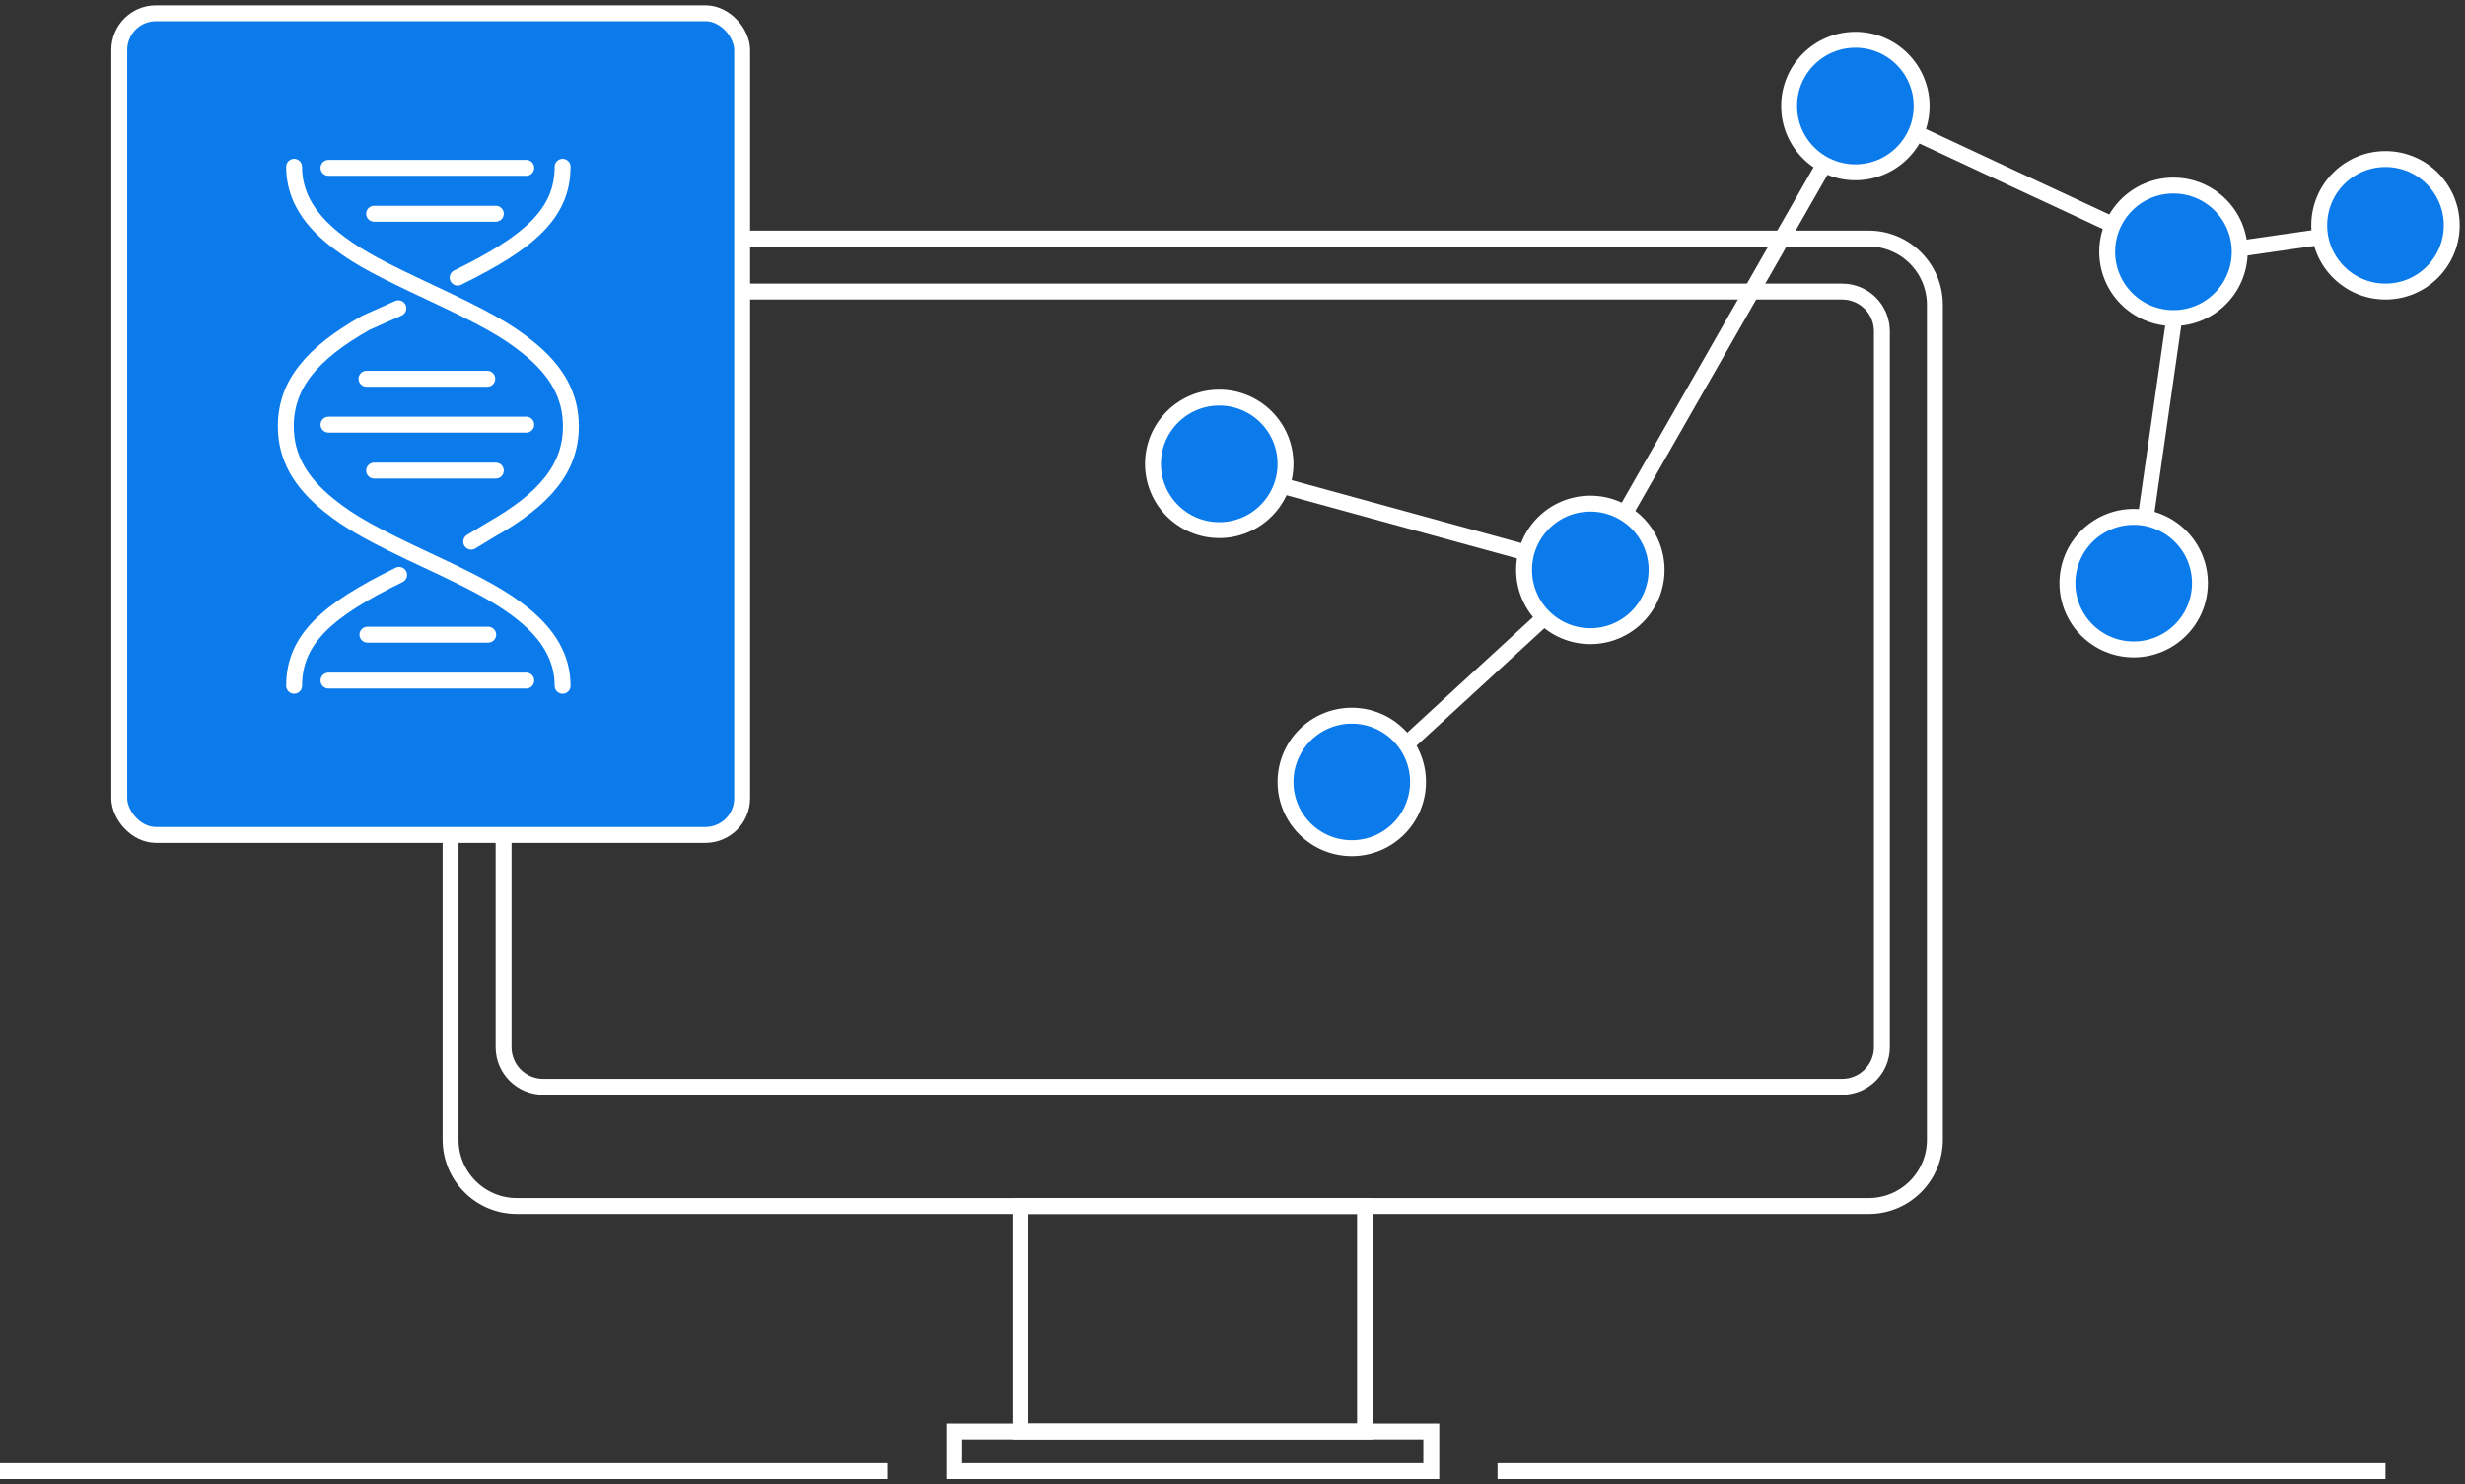
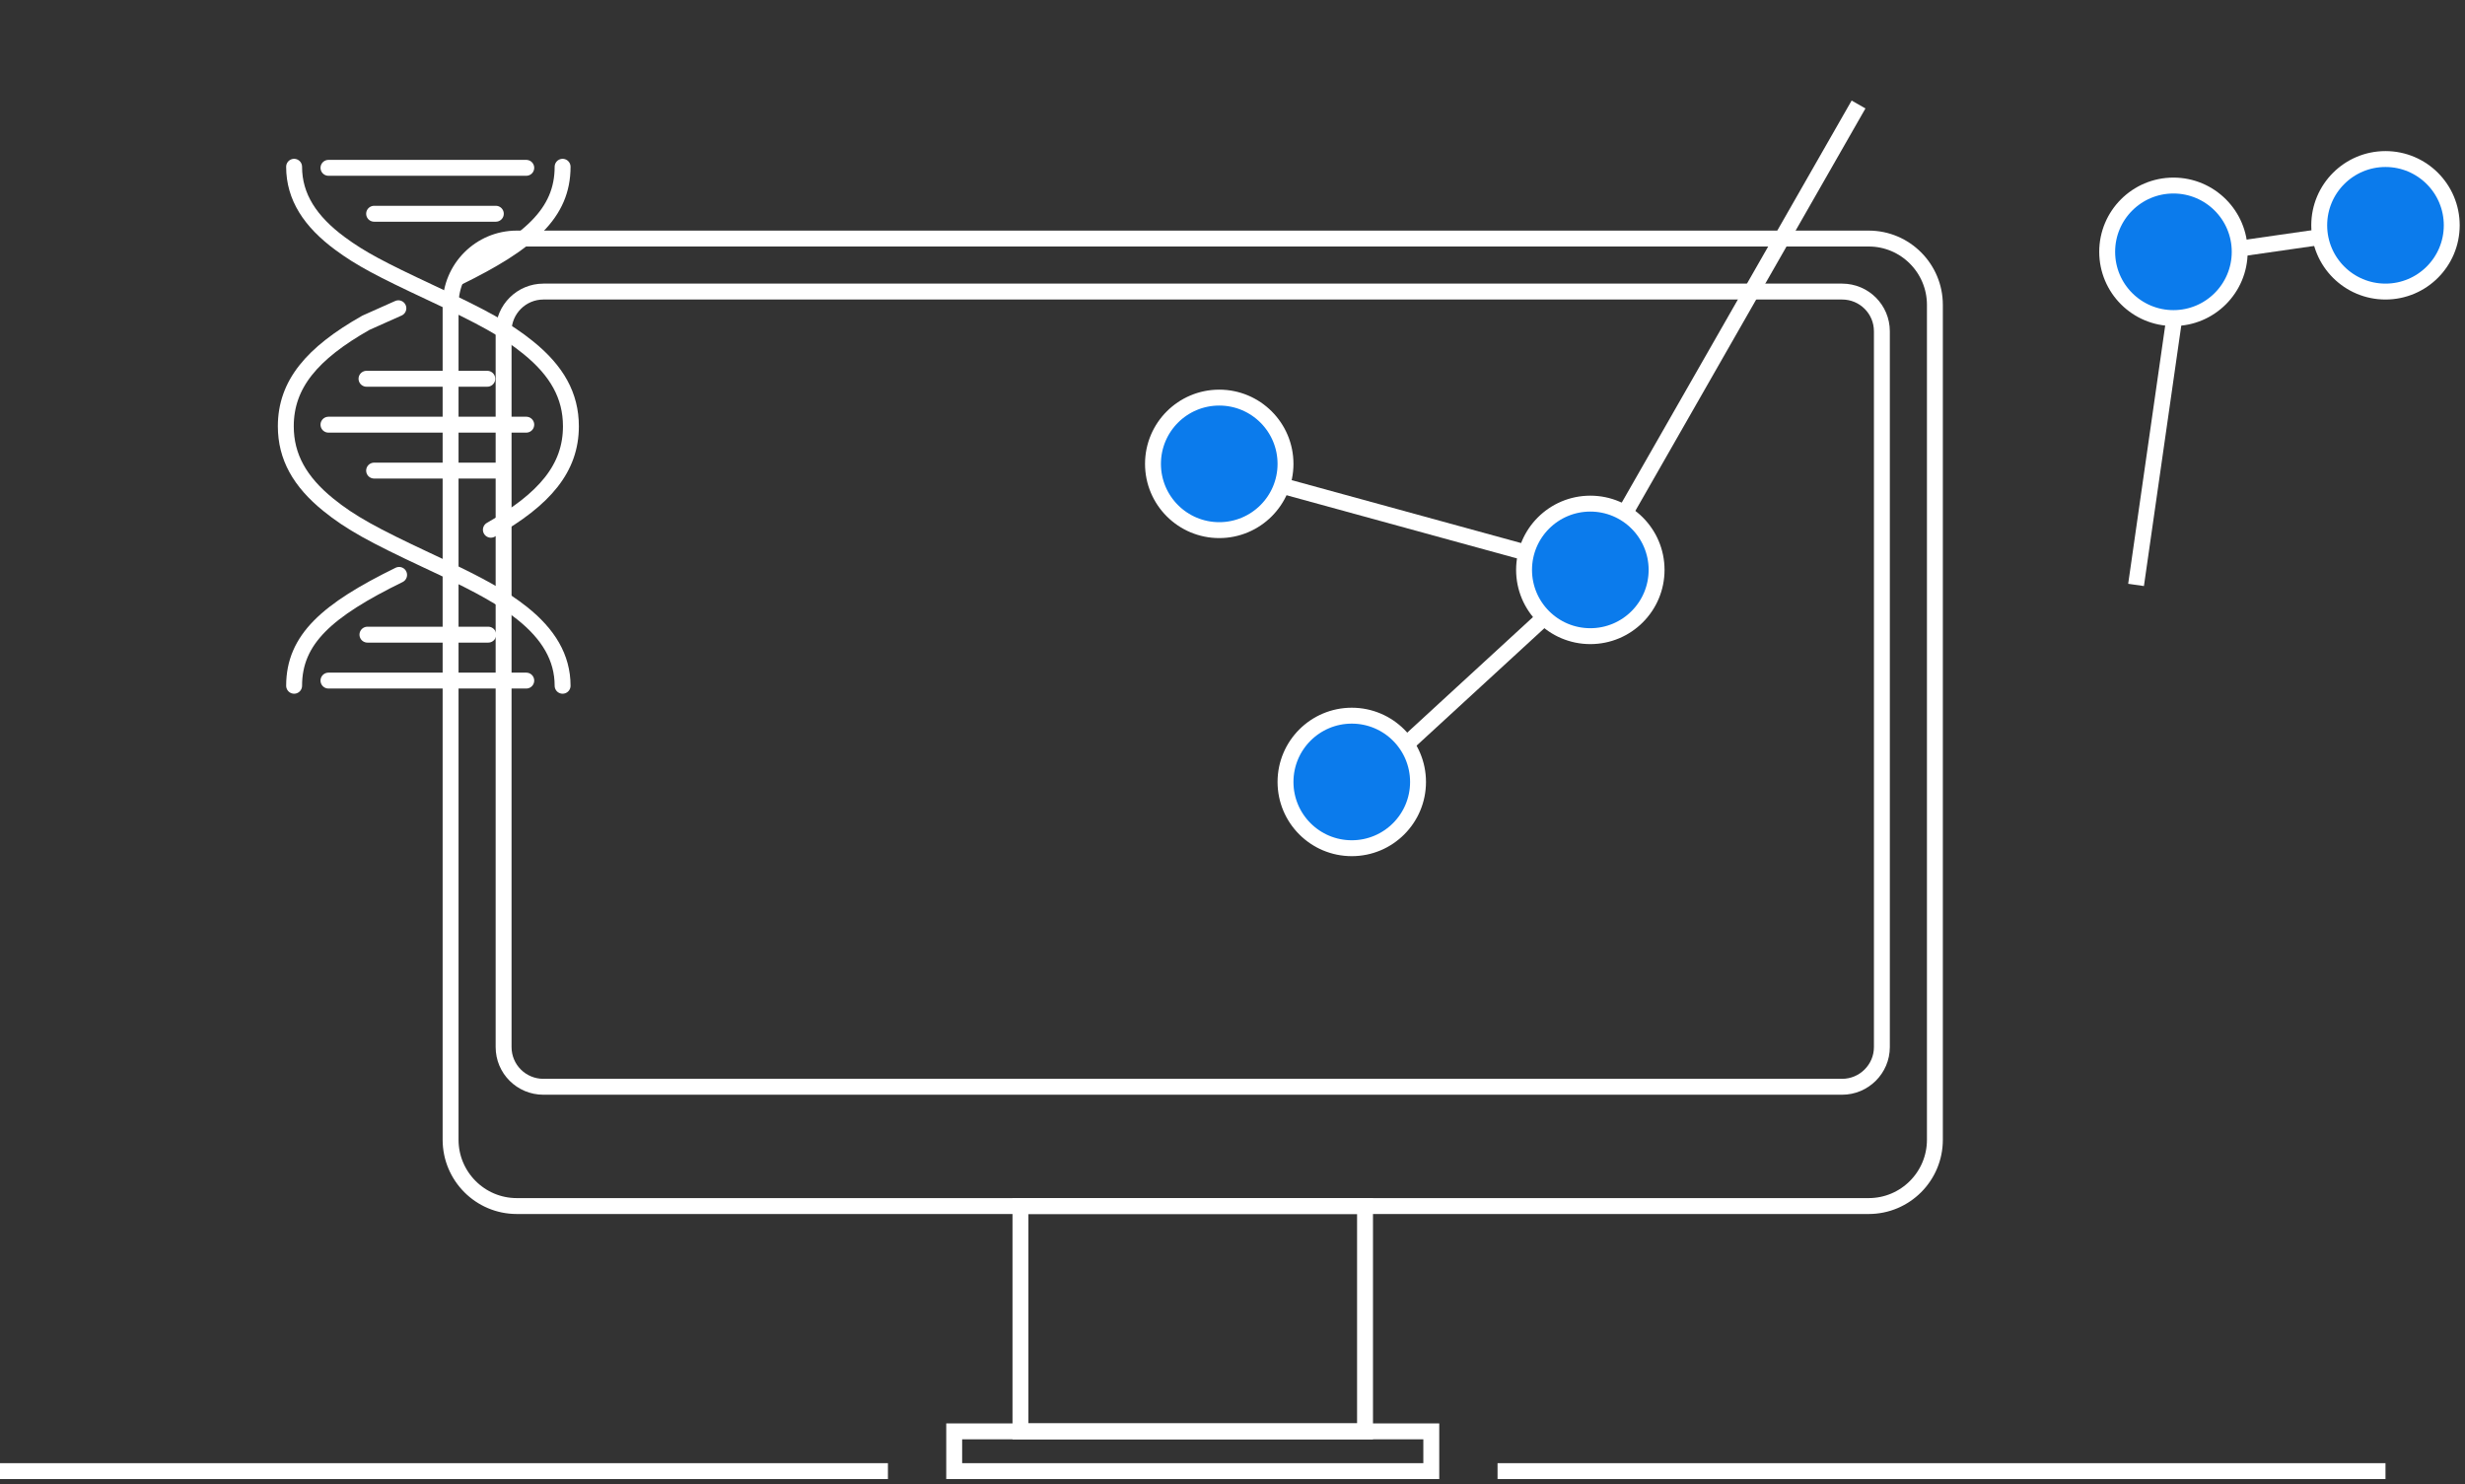
<svg xmlns="http://www.w3.org/2000/svg" width="186px" height="112px" viewBox="0 0 186 112" version="1.1">
  <rect x="0" y="0" width="186" height="112" fill="#333333" stroke="none" />
  <title>Group 13 Copy</title>
  <desc>Created with Sketch.</desc>
  <defs />
  <g id="Page-1" stroke="none" stroke-width="1" fill="none" fill-rule="evenodd">
    <g id="Group-13-Copy" transform="translate(0, 1)" stroke="#FFFFFF" stroke-width="1.2">
      <g id="Preventive-screens-Copy-2" transform="translate(0, 17)" fill-rule="nonzero">
        <g id="Group-3">
          <path d="M67,93 L0,93" id="Rectangle-6-Copy" />
          <path d="M180,93 L113,93" id="Rectangle-6-Copy-4" />
          <polygon id="Rectangle-6" points="77 73 103 73 103 90 77 90" />
          <polygon id="Rectangle-6-Copy-6" points="72 90 108 90 108 93 72 93" />
          <path d="M34,5.003 C34,2.24 36.237,0 38.993,0 L141.007,0 C143.764,0 146,2.245 146,5.003 L146,67.997 C146,70.76 143.763,73 141.007,73 L38.993,73 C36.236,73 34,70.755 34,67.997 L34,5.003 Z" id="Rectangle-6-Copy-2" />
          <path d="M38,6.996 C38,5.341 39.353,4 41,4 L139,4 C140.657,4 142,5.337 142,6.996 L142,61.004 C142,62.659 140.647,64 139,64 L41,64 C39.343,64 38,62.663 38,61.004 L38,6.996 Z" id="Rectangle-6-Copy-5" />
        </g>
      </g>
      <g id="Group-Copy-6" transform="translate(87, 2)">
        <path d="M32.95,40.367 L53.239,4.885" id="Path-41" />
-         <path d="M77.183,16.191 L53.102,4.961" id="Path-41-Copy" />
        <path d="M77.732,16.347 L74.179,41.134" id="Path-41-Copy-4" />
        <path d="M93.41,14.119 L77.519,16.4" id="Path-41-Copy-9" />
        <path d="M32.857,39.99 L5.5,32.49" id="Path-41-Copy-2" />
        <path d="M33.062,40.342 L15.413,56.559" id="Path-41-Copy-5" />
-         <circle id="Oval-22" fill="#0B7BEC" cx="53" cy="5" r="5" />
        <circle id="Oval-22-Copy" fill="#0B7BEC" cx="5" cy="32" r="5" />
        <circle id="Oval-22-Copy-5" fill="#0B7BEC" cx="15" cy="56" r="5" />
-         <circle id="Oval-22-Copy-4" fill="#0B7BEC" cx="74" cy="41" r="5" />
        <circle id="Oval-22-Copy-12" fill="#0B7BEC" cx="93" cy="14" r="5" />
        <circle id="Oval-22-Copy-2" fill="#0B7BEC" cx="77" cy="16" r="5" />
        <circle id="Oval-22-Copy-3" fill="#0B7BEC" cx="33" cy="40" r="5" />
      </g>
      <g id="Panels-and-genes" transform="translate(9, 0)">
        <g id="Page-1-Copy-3" transform="translate(23.5, 31) rotate(-180) translate(-23.5, -31) " fill="#0B7BEC">
-           <rect id="Rectangle" x="0" y="0" width="47" height="62" rx="2.769" />
-         </g>
+           </g>
        <g id="Page-1-Copy-4" transform="translate(23.154, 30.929) rotate(-180) translate(-23.154, -30.929) translate(12.154, 10.929)" stroke-linecap="round" stroke-linejoin="round">
          <path d="M13.039,8.551 C18.467,5.892 20.961,3.694 20.961,0.186" id="Shape" fill-rule="nonzero" />
          <path d="M0.702,0.186 C0.702,2.314 1.781,4.09 3.758,5.663 C5.202,6.811 6.915,7.754 9.908,9.169 C10.197,9.306 10.43,9.415 10.955,9.661 C14.955,11.536 16.696,12.475 18.393,13.852 C20.524,15.582 21.588,17.456 21.588,19.766 C21.588,22.923 19.625,25.265 15.548,27.574 L13.094,28.67" id="Shape" fill-rule="nonzero" />
          <path d="M8.624,30.981 C3.198,33.639 0.702,35.839 0.702,39.346" id="Shape" fill-rule="nonzero" />
-           <path d="M20.962,39.346 C20.962,37.072 19.739,35.212 17.498,33.557 C15.929,32.398 14.412,31.607 10.708,29.871 C6.71,27.997 4.968,27.057 3.271,25.68 C1.139,23.95 0.075,22.077 0.075,19.766 C0.075,16.609 2.039,14.267 6.115,11.958 L7.601,11.056" id="Shape" fill-rule="nonzero" />
+           <path d="M20.962,39.346 C20.962,37.072 19.739,35.212 17.498,33.557 C15.929,32.398 14.412,31.607 10.708,29.871 C6.71,27.997 4.968,27.057 3.271,25.68 C1.139,23.95 0.075,22.077 0.075,19.766 C0.075,16.609 2.039,14.267 6.115,11.958 " id="Shape" fill-rule="nonzero" />
          <path d="M18.369,19.886 L3.444,19.886" id="Path-104" />
          <path d="M18.369,0.577 L3.444,0.577" id="Path-104-Copy-5" />
          <path d="M18.369,39.266 L3.444,39.266" id="Path-104-Copy-3" />
          <path d="M15.499,23.35 L6.384,23.35" id="Path-104-Copy" />
          <path d="M15.429,4.042 L6.314,4.042" id="Path-104-Copy-6" />
          <path d="M14.925,16.421 L5.74,16.421" id="Path-104-Copy-2" />
          <path d="M14.925,35.801 L5.74,35.801" id="Path-104-Copy-4" />
        </g>
      </g>
    </g>
  </g>
</svg>